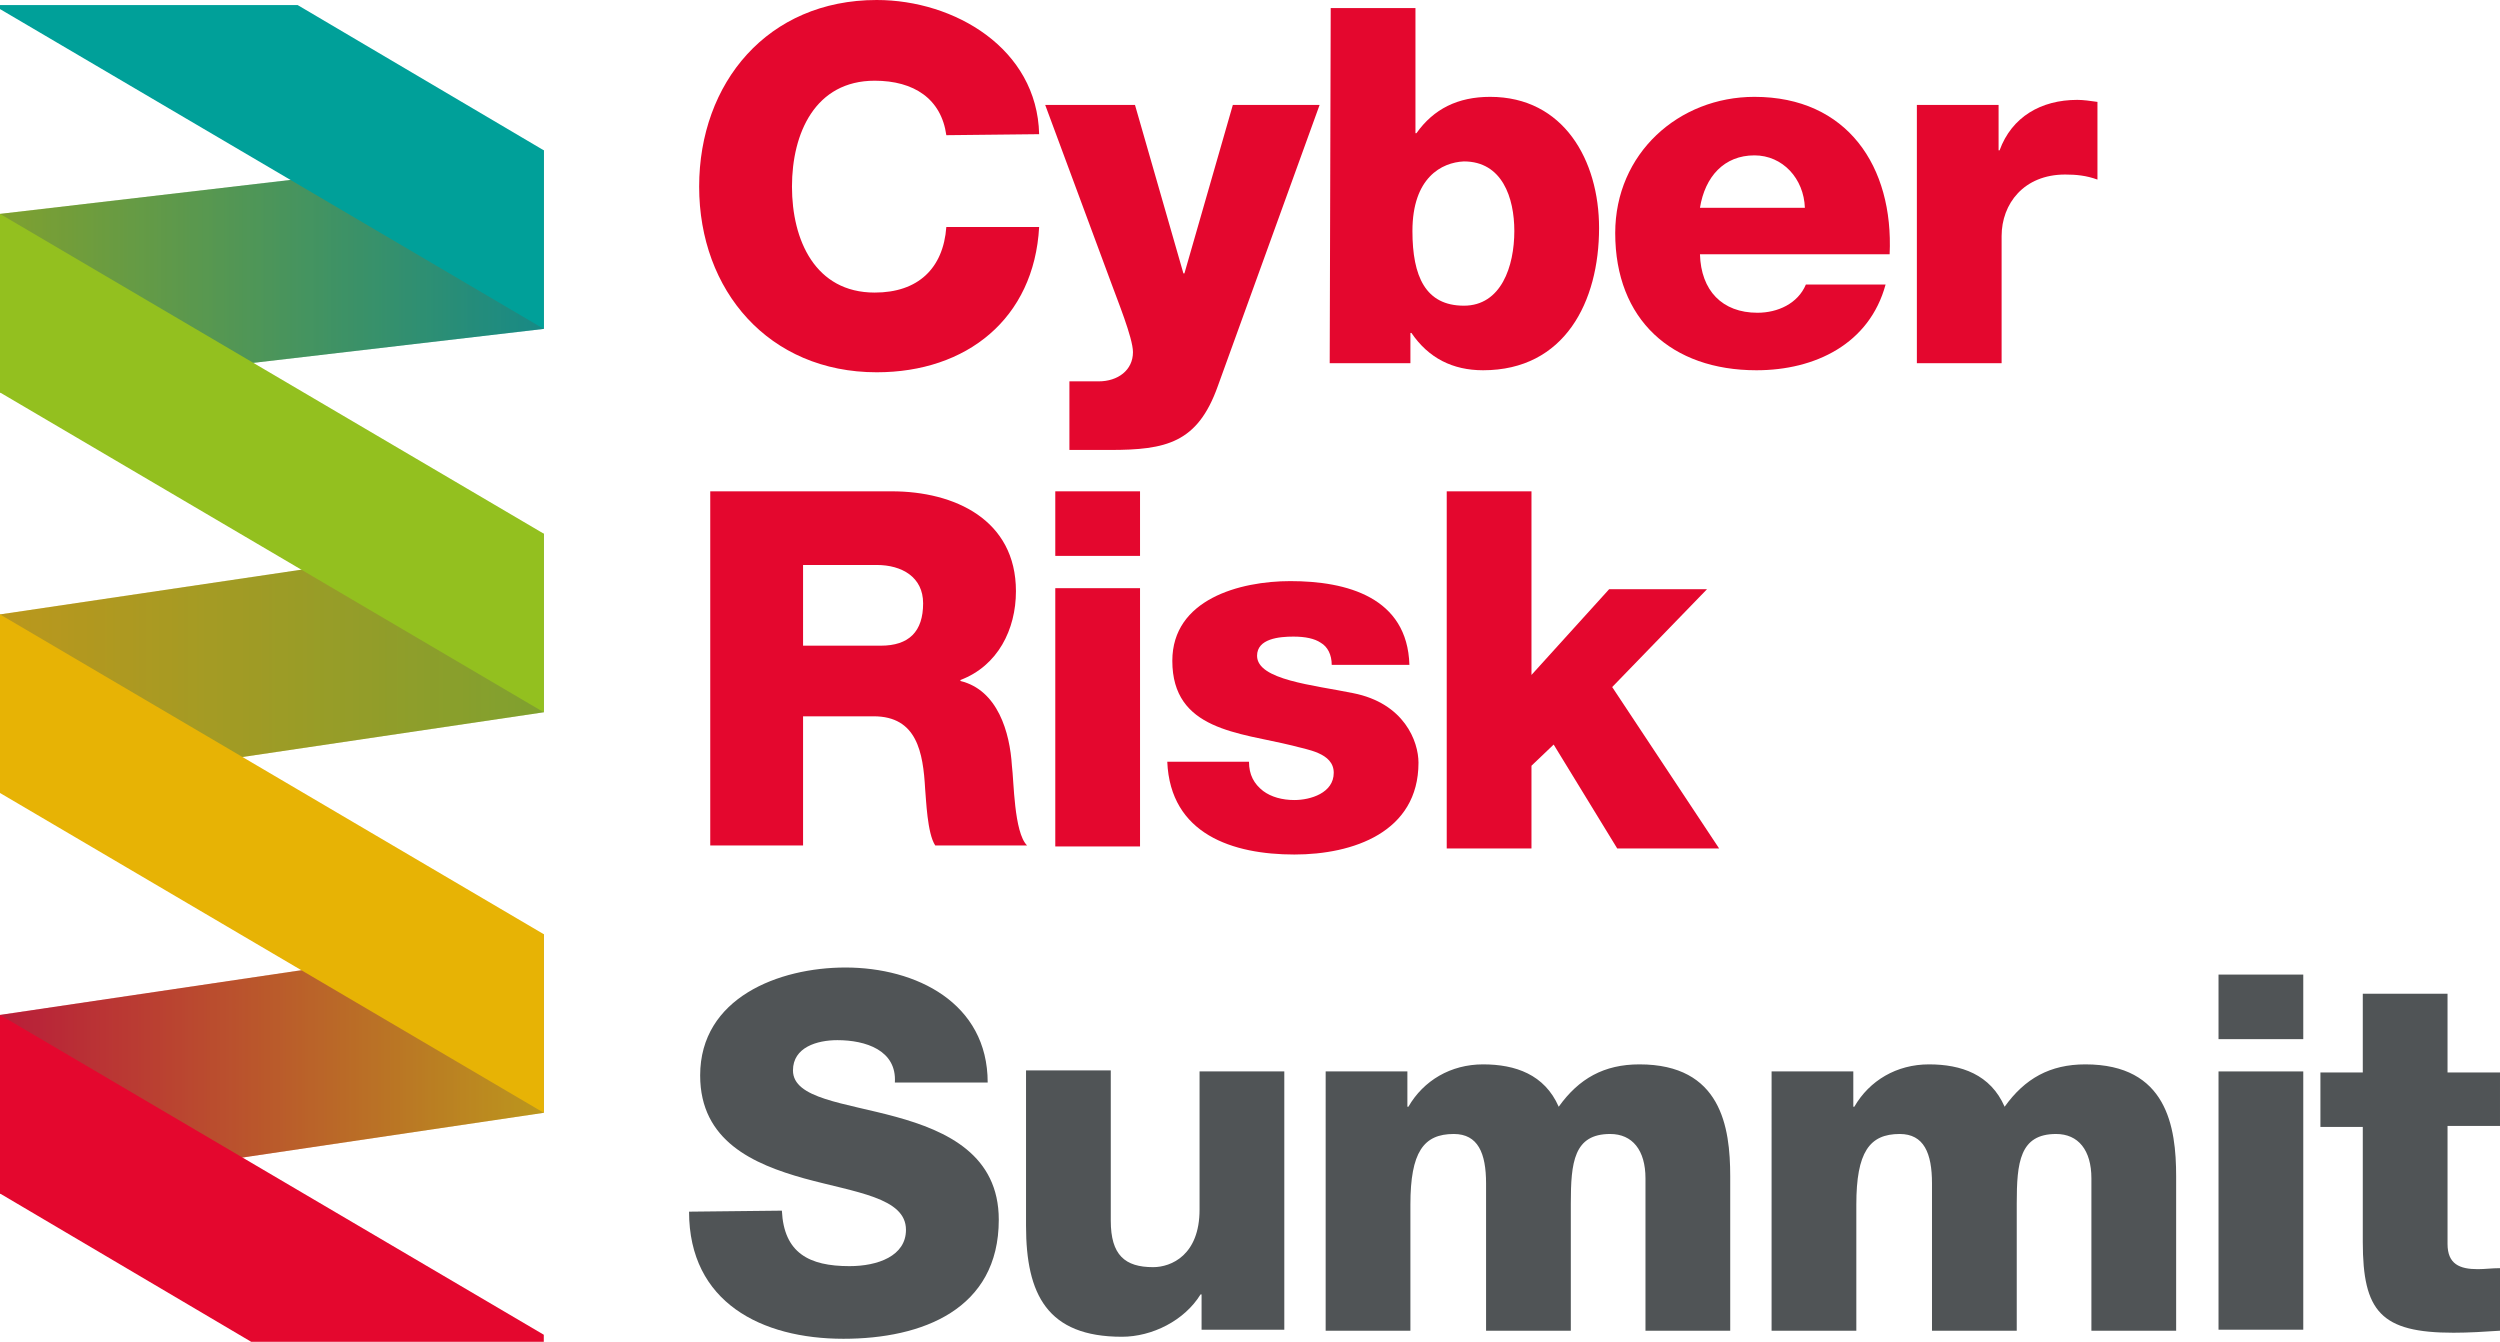
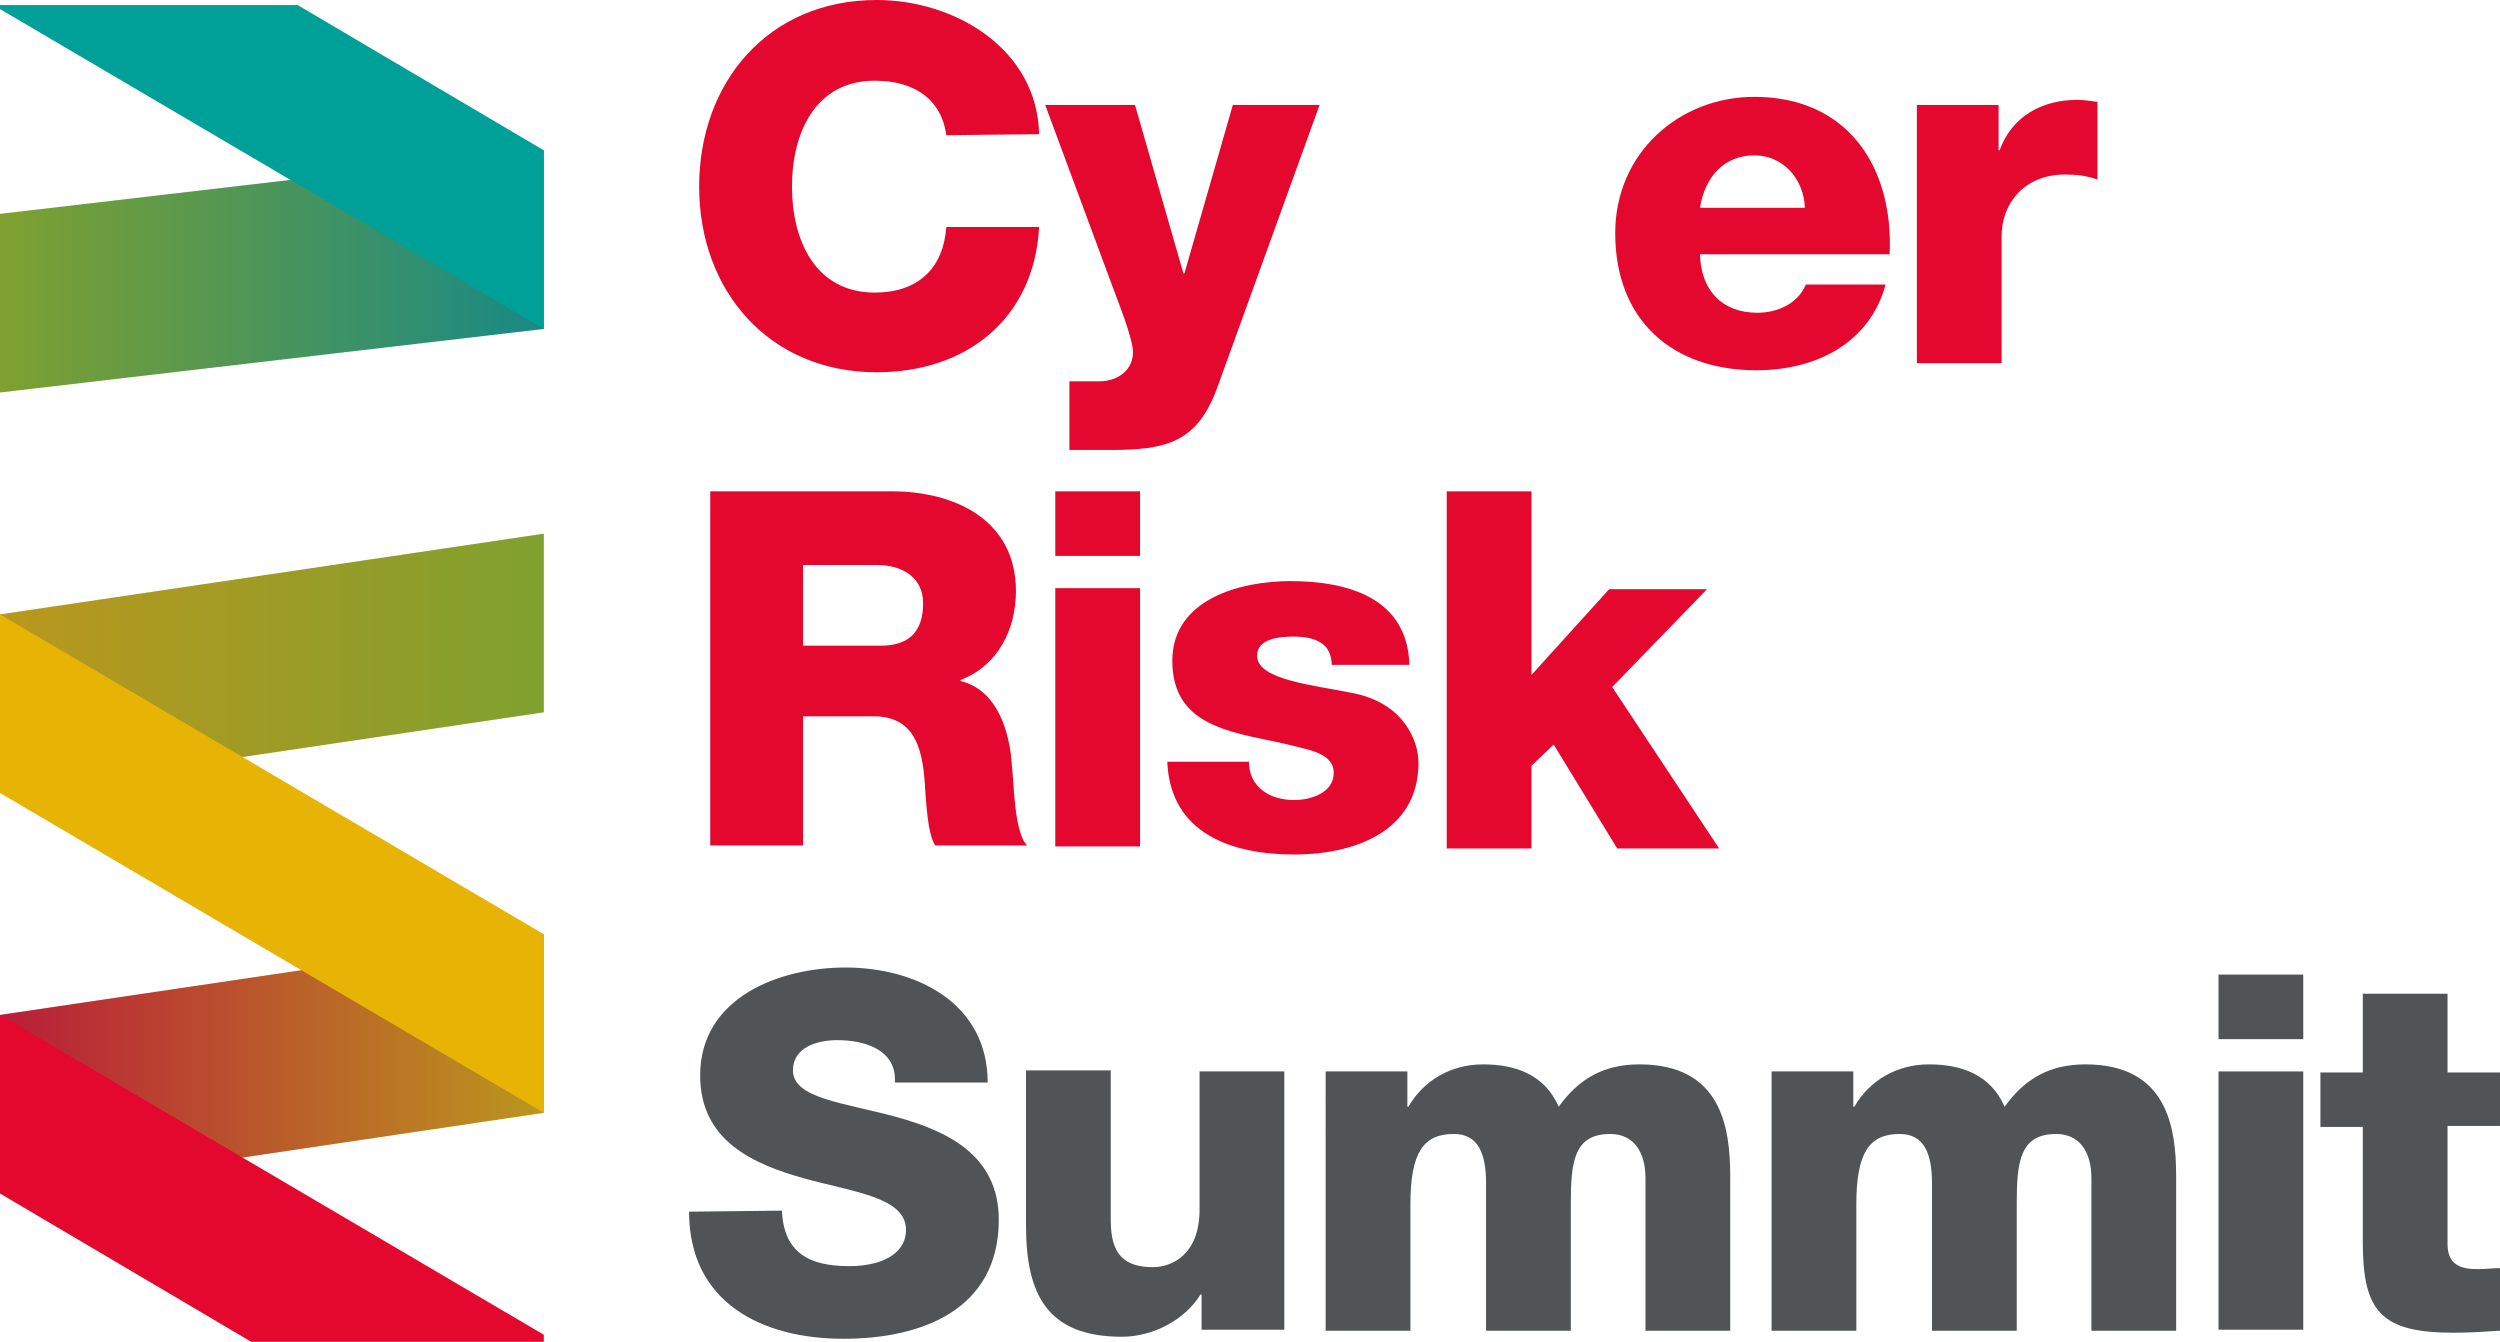
<svg xmlns="http://www.w3.org/2000/svg" version="1.1" id="Layer_1" x="0px" y="0px" width="247.8px" height="133px" viewBox="0 0 247.8 133" style="enable-background:new 0 0 247.8 133;" xml:space="preserve">
  <style type="text/css">
	.st0{display:none;}
	.st1{display:inline;}
	.st2{fill:url(#SVGID_1_);}
	.st3{fill:url(#SVGID_2_);}
	.st4{fill:url(#SVGID_3_);}
	.st5{opacity:0.29;fill:#515456;enable-background:new    ;}
	.st6{fill:#E4072E;}
	.st7{fill:#009F97;}
	.st8{fill:#E7B305;}
	.st9{fill:#92C01F;}
	.st10{fill:#515456;}
	.st11{fill:url(#SVGID_4_);}
	.st12{fill:url(#SVGID_5_);}
	.st13{fill:url(#SVGID_6_);}
	.st14{opacity:0.29;fill:#505456;enable-background:new    ;}
	.st15{fill:#00A099;}
	.st16{fill:#93C01F;}
	.st17{fill:#505456;}
</style>
  <g class="st0">
    <g class="st1">
      <linearGradient id="SVGID_1_" gradientUnits="userSpaceOnUse" x1="-7.89" y1="665.2" x2="46" y2="665.2" gradientTransform="matrix(1 0 0 1 0 -652.12)">
        <stop offset="0" style="stop-color:#92C01F" />
        <stop offset="1" style="stop-color:#009F97" />
      </linearGradient>
      <polygon class="st2" points="46,1.1 -7.9,7.4 -7.9,25.1 46,18.8   " />
      <linearGradient id="SVGID_2_" gradientUnits="userSpaceOnUse" x1="-7.89" y1="704.06" x2="46" y2="704.06" gradientTransform="matrix(1 0 0 1 0 -652.12)">
        <stop offset="0" style="stop-color:#E7B305" />
        <stop offset="1" style="stop-color:#92C01F" />
      </linearGradient>
      <polygon class="st3" points="46,39.1 -7.9,47.1 -7.9,64.8 46,56.8   " />
      <linearGradient id="SVGID_3_" gradientUnits="userSpaceOnUse" x1="-7.89" y1="743.78" x2="46" y2="743.78" gradientTransform="matrix(1 0 0 1 0 -652.12)">
        <stop offset="0" style="stop-color:#E4072E" />
        <stop offset="1" style="stop-color:#E7B305" />
      </linearGradient>
      <polygon class="st4" points="-7.9,86.8 46,78.8 46,96.5 -7.9,104.5   " />
      <polygon class="st5" points="46,1.1 -7.9,7.4 -7.9,25.1 46,18.8   " />
-       <polygon class="st5" points="46,39.1 -7.9,47.1 -7.9,64.8 46,56.8   " />
      <polygon class="st5" points="-7.9,86.8 46,78.8 46,96.5 -7.9,104.5   " />
      <polygon class="st6" points="-7.9,104.5 17,119.2 46,119.2 46,118.5 -7.9,86.8   " />
      <polygon class="st7" points="46,1.1 21.6,-13.3 -7.9,-13.3 -7.9,-12.9 46,18.8   " />
      <polygon class="st8" points="46,78.8 -7.9,47.1 -7.9,64.8 46,96.5   " />
      <polygon class="st9" points="46,39.1 -7.9,7.4 -7.9,25.1 46,56.8   " />
    </g>
    <g class="st1">
      <path class="st10" d="M164.6,7h13.1c2.7,0,7.1-0.1,7.1-4.4c0-1.1-0.3-2.3-1.2-3.1c-1.4-1.2-3.2-1.4-4.5-1.4h-14.4V7L164.6,7z     M147.2-12.9h35.7c4.3,0.1,9.5,0.1,13.6,3.1c3.5,2.7,5.7,7.4,5.7,12.3c0,3.4-1.1,6.8-3.1,9.2c-2.8,3.3-6.1,4-8.1,4.5l12.2,19.4    h-19.2l-10-17.7h-9.3v17.7h-17.4L147.2-12.9" />
      <path class="st10" d="M198.8-0.7h16.1v36.4h-16.1V-0.7L198.8-0.7z M198.7-12.9h16.2v8.5h-16.2V-12.9" />
      <path class="st10" d="M227.8,23.9c0.1,0.5,0.3,1.2,1,2.1c1.4,1.5,4.6,2.2,7.4,2.2c3.2,0,6.4-0.9,6.4-3.2c0-0.6-0.3-1-0.5-1.2    c-0.9-1-3.4-1.4-8.5-2.1c-2.9-0.4-5.7-0.9-8.5-1.5c-7.1-1.6-11.9-3.4-11.9-10.3C213.1-1.9,230.9-2,235.9-2    c10.5,0,20.8,2.5,23.1,12.1l-16.1,0.7c-0.7-3.6-6.5-3.9-8.1-3.9c-3.1,0-5.8,0.9-5.8,2.9c0,1.2,1,1.8,3.1,2.3    c2,0.6,12.2,1.7,14.6,2.1c5.5,0.9,12.3,2.1,12.3,9.4c0,3.6-1.8,5.8-3.4,7.5c-3,2.8-8.2,5.8-19.7,5.8c-7.8,0-14.9-1.4-18.8-3.4    c-4.2-2.2-5.4-5.2-5.7-8.9L227.8,23.9" />
      <polyline class="st10" points="255.9,-12.9 272,-12.9 272,10.9 284.5,-0.7 304.9,-0.7 289.5,12.6 305.5,35.7 287.5,35.7     278.6,22.2 272,27.9 272,35.7 256.1,35.7 255.9,-12.9   " />
    </g>
    <g class="st1">
-       <path class="st7" d="M60.1,11.7c0,14,8.6,25.1,23.8,25.1s23.8-11.1,23.8-25.1s-8.6-25.1-23.8-25.1C68.7-13.4,60.1-2.2,60.1,11.7    L60.1,11.7z M72.7,11.7c0-7.2,3.1-14.3,11.2-14.3s11.2,7.2,11.2,14.3c0,7.2-3.1,14.3-11.2,14.3S72.7,18.9,72.7,11.7L72.7,11.7z     M126.7,8.6c5.1,0,6.8,4.9,6.8,9.4c0,4.8-1.8,10.1-6.9,10.1c-5.2,0-7-4-7-10.1C119.7,10.7,123.6,8.6,126.7,8.6L126.7,8.6z     M108.6,47.6h11.5V32.1h0.1c2.4,3.2,5.7,4.8,10,4.8c9.9,0,14.8-8.6,14.8-17.8c0-9.9-4.7-19.3-15.7-19.3c-4.1,0-7.4,1.8-9.7,5.1    h-0.1V0.8h-10.9L108.6,47.6L108.6,47.6z" />
-     </g>
+       </g>
    <g class="st1">
      <path class="st10" d="M62.2,48h8.8l11.4,20.2h0.1V48h8.1v32.9h-8.8L70.3,60.4h-0.1v20.5h-8C62.2,80.8,62.2,48,62.2,48z" />
      <path class="st10" d="M106.1,56.3c7.4,0,12.6,5.5,12.6,12.6s-5.2,12.6-12.6,12.6s-12.6-5.4-12.6-12.6S98.7,56.3,106.1,56.3z     M106.1,75.5c3.7,0,4.8-3.5,4.8-6.6c0-3-1.1-6.7-4.8-6.7c-3.6,0-4.7,3.6-4.7,6.7C101.3,72,102.4,75.5,106.1,75.5z" />
      <path class="st10" d="M121.4,57h7.6v4.2h0.1c1.1-3.1,3.8-4.7,7.2-4.7c0.6,0,1.2,0,1.8,0.2v7.1c-1.1-0.3-1.9-0.5-3-0.5    c-3.9,0-5.9,2.7-5.9,5.7v11.8h-7.8L121.4,57L121.4,57z" />
      <path class="st10" d="M155.8,62H151v10.9c0,1.9,1.1,2.3,2.8,2.3c0.7,0,1.3-0.1,2-0.1v5.8c-1.4,0.1-2.9,0.2-4.3,0.2    c-6.7,0-8.4-2-8.4-8.4V62h-4v-5.1h4v-7.2h7.8v7.2h4.8L155.8,62L155.8,62z" />
      <path class="st10" d="M158.3,48h7.8v12.2h0.1c1.2-2.4,4.4-4,7.3-4c8,0,8.6,5.8,8.6,9.2v15.3h-7.8V69.3v-2.4c0-2.3-0.8-4.2-3.9-4.2    c-2.9,0-4.2,2.5-4.2,5.1v13h-7.8V48z" />
      <path class="st10" d="M71.2,86h8.7l12.3,32.8h-8.9l-2-5.9H69.8l-2.1,5.9h-8.8L71.2,86z M71.7,106.6h7.4l-3.6-11.5h-0.1L71.7,106.6    z" />
      <path class="st10" d="M93.3,94.9h7.6v3.3h0.1c1.4-2.4,3.9-4,6.9-4c3,0,5.7,1,6.9,3.9c1.9-2.6,4.2-3.9,7.4-3.9    c7.6,0,8.4,5.8,8.4,10.3v14.3h-7.8v-14c0-2.6-1.2-4.1-3.3-4.1c-3.4,0-3.7,2.6-3.7,6.4v11.7H108v-13.6c0-2.8-0.8-4.6-2.9-4.6    c-2.8,0-4,1.7-4,6.5v11.6h-7.8L93.3,94.9C93.3,95,93.3,95,93.3,94.9z" />
      <path class="st10" d="M141,108.8c0.1,3.3,2,5.4,5.3,5.4c1.9,0,3.7-0.8,4.5-2.6h7.3c-1.5,5.5-6.5,7.9-11.9,7.9    c-7.8,0-13.1-4.7-13.1-12.7c0-7.3,5.8-12.6,12.9-12.6c8.6,0,12.8,6.4,12.5,14.5C158.5,108.8,141,108.8,141,108.8z M150.7,104.4    c-0.1-2.7-2-4.9-4.6-4.9c-2.8,0-4.6,1.9-5.1,4.9H150.7z" />
      <path class="st10" d="M161.1,94.9h7.6v4.2h0.1c1.1-3.1,3.8-4.7,7.2-4.7c0.6,0,1.2,0.1,1.8,0.2v7.1c-1.1-0.3-1.9-0.5-3-0.5    c-3.9,0-5.9,2.7-5.9,5.7v11.8h-7.8L161.1,94.9L161.1,94.9z" />
      <path class="st10" d="M187.4,92h-7.8v-6h7.8V92z M179.5,94.9h7.8v23.9h-7.8V94.9z" />
      <path class="st10" d="M206.8,103.7c0-2-1.8-3.4-3.8-3.4c-4.4,0-5.1,3.7-5.1,7c0,3.1,1.3,6.3,4.6,6.3c2.8,0,4.1-1.5,4.5-4.1h7.6    c-0.7,6.4-5.6,10.1-12,10.1c-7.2,0-12.5-4.9-12.5-12.2c0-7.6,4.8-13,12.5-13c6,0,11.2,3.2,11.8,9.4L206.8,103.7L206.8,103.7z" />
      <path class="st10" d="M216.7,102.3c0.1-3.1,1.6-5.2,3.7-6.4s4.8-1.7,7.6-1.7c5.7,0,11.1,1.2,11.1,8v10.4c0,2,0,4.2,0.9,6.1h-7.9    c-0.3-0.7-0.3-1.5-0.5-2.2c-2,2.2-5,2.9-7.9,2.9c-4.6,0-8.1-2.3-8.1-7.2c0-7.7,8.5-7.2,13.9-8.3c1.3-0.3,2.1-0.7,2.1-2.2    c0-1.8-2.2-2.5-3.8-2.5c-2.2,0-3.5,1-3.9,3H216.7z M226.8,114.7c3.7,0,5-2.1,4.8-7c-1.1,0.7-3.1,0.8-4.8,1.3    c-1.8,0.4-3.2,1.2-3.2,3C223.5,113.9,225,114.7,226.8,114.7z" />
    </g>
  </g>
  <g>
    <linearGradient id="SVGID_4_" gradientUnits="userSpaceOnUse" x1="0" y1="679" x2="53.89" y2="679" gradientTransform="matrix(1 0 0 1 0 -652.12)">
      <stop offset="0" style="stop-color:#93C01F" />
      <stop offset="1" style="stop-color:#00A099" />
    </linearGradient>
    <polygon class="st11" points="53.9,14.9 0,21.2 0,38.9 53.9,32.6  " />
    <linearGradient id="SVGID_5_" gradientUnits="userSpaceOnUse" x1="0" y1="717.86" x2="53.89" y2="717.86" gradientTransform="matrix(1 0 0 1 0 -652.12)">
      <stop offset="0" style="stop-color:#E7B305" />
      <stop offset="1" style="stop-color:#93C01F" />
    </linearGradient>
    <polygon class="st12" points="53.9,52.9 0,60.9 0,78.6 53.9,70.6  " />
    <linearGradient id="SVGID_6_" gradientUnits="userSpaceOnUse" x1="0" y1="757.58" x2="53.89" y2="757.58" gradientTransform="matrix(1 0 0 1 0 -652.12)">
      <stop offset="0" style="stop-color:#E4072E" />
      <stop offset="1" style="stop-color:#E7B305" />
    </linearGradient>
    <polygon class="st13" points="0,100.6 53.9,92.6 53.9,110.3 0,118.3  " />
    <polygon class="st14" points="53.9,14.9 0,21.2 0,38.9 53.9,32.6  " />
    <polygon class="st14" points="53.9,52.9 0,60.9 0,78.6 53.9,70.6  " />
    <polygon class="st14" points="0,100.6 53.9,92.6 53.9,110.3 0,118.3  " />
    <polygon class="st6" points="0,118.3 24.9,133 53.9,133 53.9,132.3 0,100.6  " />
    <polygon class="st15" points="53.9,14.9 29.5,0.5 0,0.5 0,0.9 53.9,32.6  " />
    <polygon class="st8" points="53.9,92.6 0,60.9 0,78.6 53.9,110.3  " />
-     <polygon class="st16" points="53.9,52.9 0,21.2 0,38.9 53.9,70.6  " />
  </g>
  <g>
    <path class="st6" d="M93.8,13.4c-0.5-3.6-3.2-5.4-7.1-5.4c-5.9,0-8.2,5.2-8.2,10.5s2.3,10.5,8.2,10.5c4.3,0,6.8-2.4,7.1-6.5h9.2   c-0.5,9.1-7.2,14.4-16.1,14.4c-10.7,0-17.6-8.1-17.6-18.4S76.1,0,86.9,0c7.7,0,15.9,4.8,16.1,13.3L93.8,13.4L93.8,13.4z" />
    <path class="st6" d="M120.7,38.3c-2,5.6-5.1,6.3-10.7,6.3H106v-6.8h2.9c1.9,0,3.4-1.1,3.4-2.9c0-1.4-1.6-5.3-2.1-6.7l-6.6-17.8h8.9   l4.8,16.7h0.1l4.8-16.7h8.6L120.7,38.3z" />
-     <path class="st6" d="M131.9,0.8h8.4v12.4h0.1c1.7-2.4,4.1-3.6,7.3-3.6c7.3,0,10.8,6.3,10.8,13c0,7.3-3.4,14.1-11.5,14.1   c-3,0-5.4-1.2-7.1-3.7h-0.1v3h-8L131.9,0.8L131.9,0.8z M140,22.9c0,4.5,1.3,7.4,5.1,7.4c3.7,0,5-3.9,5-7.4c0-3.3-1.2-6.9-5-6.9   C142.9,16.1,140,17.6,140,22.9z" />
    <path class="st6" d="M168.5,25.2c0.1,3.6,2.2,5.8,5.7,5.8c2,0,4-0.9,4.8-2.8h7.9c-1.6,5.9-7,8.5-12.8,8.5c-8.4,0-14-5-14-13.6   c0-7.9,6.3-13.5,13.8-13.5c9.2,0,13.8,6.9,13.4,15.6L168.5,25.2L168.5,25.2L168.5,25.2z M178.9,20.6c-0.1-2.9-2.2-5.2-5-5.2   c-3,0-4.9,2.1-5.4,5.2H178.9z" />
    <path class="st6" d="M190,10.4h8.1v4.5h0.1c1.2-3.3,4.1-5,7.7-5c0.6,0,1.3,0.1,2,0.2v7.7c-1.1-0.4-2.1-0.5-3.2-0.5   c-4.1,0-6.3,2.9-6.3,6.1V36H190L190,10.4L190,10.4z" />
    <path class="st6" d="M70.4,48.7h18c6.2,0,12.3,2.8,12.3,9.9c0,3.8-1.8,7.4-5.5,8.8v0.1c3.7,0.9,4.9,5.1,5.1,8.4   c0.2,1.5,0.2,6.6,1.5,7.9h-9.1c-0.8-1.2-0.9-4.6-1-5.6c-0.2-3.6-0.8-7.2-5.1-7.2h-7v12.8h-9.2L70.4,48.7L70.4,48.7z M79.6,64h7.7   c2.8,0,4.2-1.4,4.2-4.2c0-2.6-2.1-3.8-4.6-3.8h-7.3L79.6,64L79.6,64z" />
    <path class="st6" d="M113,55.1h-8.4v-6.4h8.4V55.1z M104.6,58.3h8.4v25.6h-8.4V58.3z" />
    <path class="st6" d="M123.8,75.5c0,1.3,0.5,2.2,1.4,2.9c0.8,0.6,1.9,0.9,3.1,0.9c1.6,0,3.9-0.7,3.9-2.7c0-2-2.7-2.3-4.1-2.7   c-5.3-1.3-11.9-1.5-11.9-8.4c0-6.1,6.7-7.9,11.7-7.9c5.6,0,11.6,1.6,11.8,8.3H132c0-1-0.4-1.8-1.1-2.2c-0.6-0.4-1.5-0.6-2.7-0.6   c-1.4,0-3.6,0.2-3.6,1.9c0,2.4,5.6,2.9,9.5,3.7c5.1,1,6.5,4.8,6.5,6.9c0,6.9-6.5,9.1-12.3,9.1c-6.1,0-12.3-2-12.6-9.2L123.8,75.5   C123.9,75.5,123.9,75.5,123.8,75.5z" />
    <path class="st6" d="M143.4,48.7h8.4v18.2l7.7-8.5h9.7l-9.4,9.7l10.6,16h-10.1l-6.3-10.3l-2.2,2.1v8.2h-8.4L143.4,48.7L143.4,48.7z   " />
    <path class="st17" d="M77.5,120c0.2,4.2,2.7,5.5,6.7,5.5c2.8,0,5.6-1,5.6-3.6c0-3.2-5-3.7-10.1-5.1c-5-1.4-10.3-3.7-10.3-10.2   c0-7.7,7.8-10.7,14.4-10.7c7,0,14.1,3.5,14.1,11.4h-9.2c0.2-3.2-2.9-4.2-5.7-4.2c-2,0-4.4,0.7-4.4,3c0,2.8,5.1,3.2,10.2,4.6   c5.1,1.4,10.2,3.8,10.2,10.2c0,8.9-7.6,11.8-15.4,11.8c-8.1,0-15.3-3.6-15.3-12.6L77.5,120L77.5,120L77.5,120z" />
    <path class="st17" d="M127.3,131.8h-8.2v-3.5H119c-1.6,2.6-4.8,4.2-7.8,4.2c-7.4,0-9.5-4.2-9.5-11v-15.4h8.4V121   c0,3.4,1.4,4.6,4.2,4.6c1.8,0,4.6-1.2,4.6-5.7v-13.7h8.4L127.3,131.8L127.3,131.8z" />
    <path class="st17" d="M131.4,106.2h8.1v3.5h0.1c1.5-2.6,4.2-4.2,7.4-4.2c3.2,0,6.1,1,7.5,4.2c2-2.8,4.5-4.2,8-4.2   c8.1,0,9,6.2,9,11.1v15.3h-8.4v-15.1c0-2.8-1.3-4.4-3.5-4.4c-3.6,0-3.9,2.8-3.9,6.9v12.6h-8.4v-14.6c0-3-0.8-4.9-3.2-4.9   c-3,0-4.3,1.8-4.3,7v12.5h-8.4L131.4,106.2L131.4,106.2z" />
    <path class="st17" d="M175.6,106.2h8.1v3.5h0.1c1.5-2.6,4.2-4.2,7.4-4.2c3.2,0,6.1,1,7.5,4.2c2-2.8,4.5-4.2,8-4.2   c8.1,0,9,6.2,9,11.1v15.3h-8.4v-15.1c0-2.8-1.3-4.4-3.5-4.4c-3.6,0-3.9,2.8-3.9,6.9v12.6h-8.4v-14.6c0-3-0.8-4.9-3.2-4.9   c-3,0-4.3,1.8-4.3,7v12.5h-8.4L175.6,106.2L175.6,106.2z" />
    <path class="st17" d="M228.3,103h-8.4v-6.4h8.4V103z M219.9,106.2h8.4v25.6h-8.4V106.2z" />
    <path class="st17" d="M247.8,111.6h-5.2v11.7c0,2,1.2,2.5,3,2.5c0.7,0,1.4-0.1,2.2-0.1v6.2c-1.5,0.1-3.1,0.2-4.6,0.2   c-7.2,0-9-2.1-9-9v-11.4h-4.2v-5.4h4.2v-7.8h8.4v7.8h5.2L247.8,111.6L247.8,111.6z" />
  </g>
</svg>